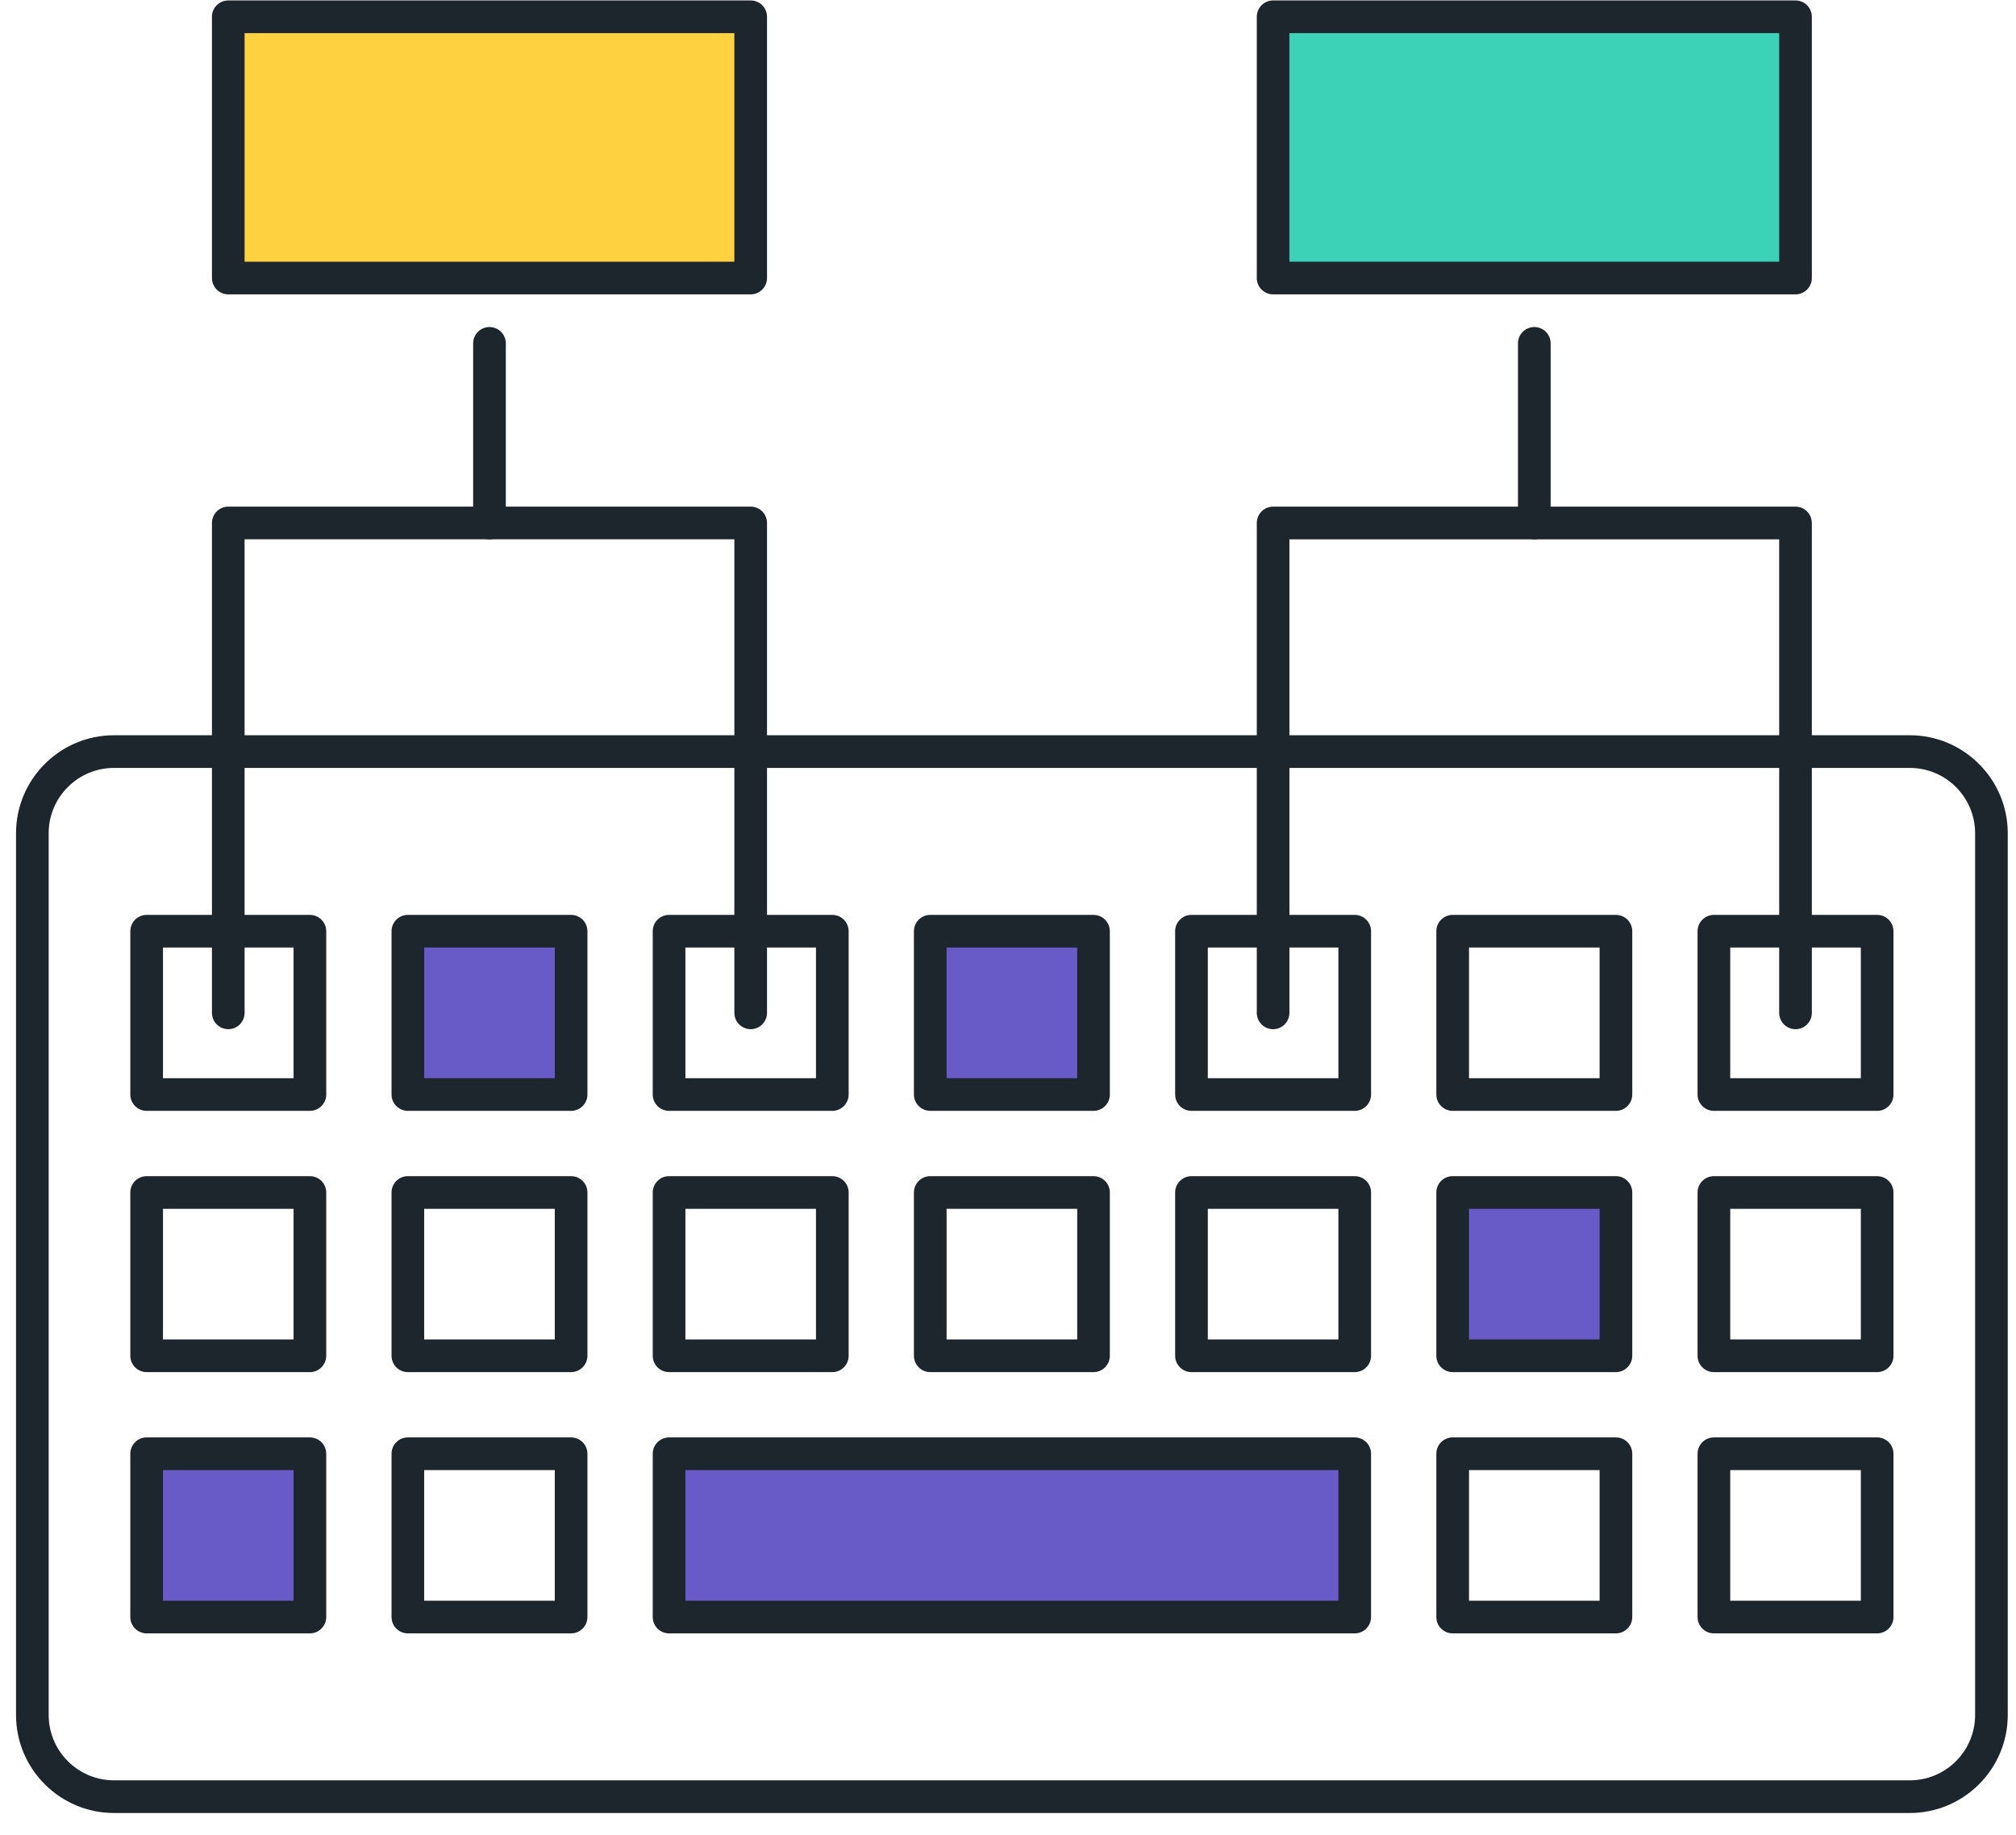
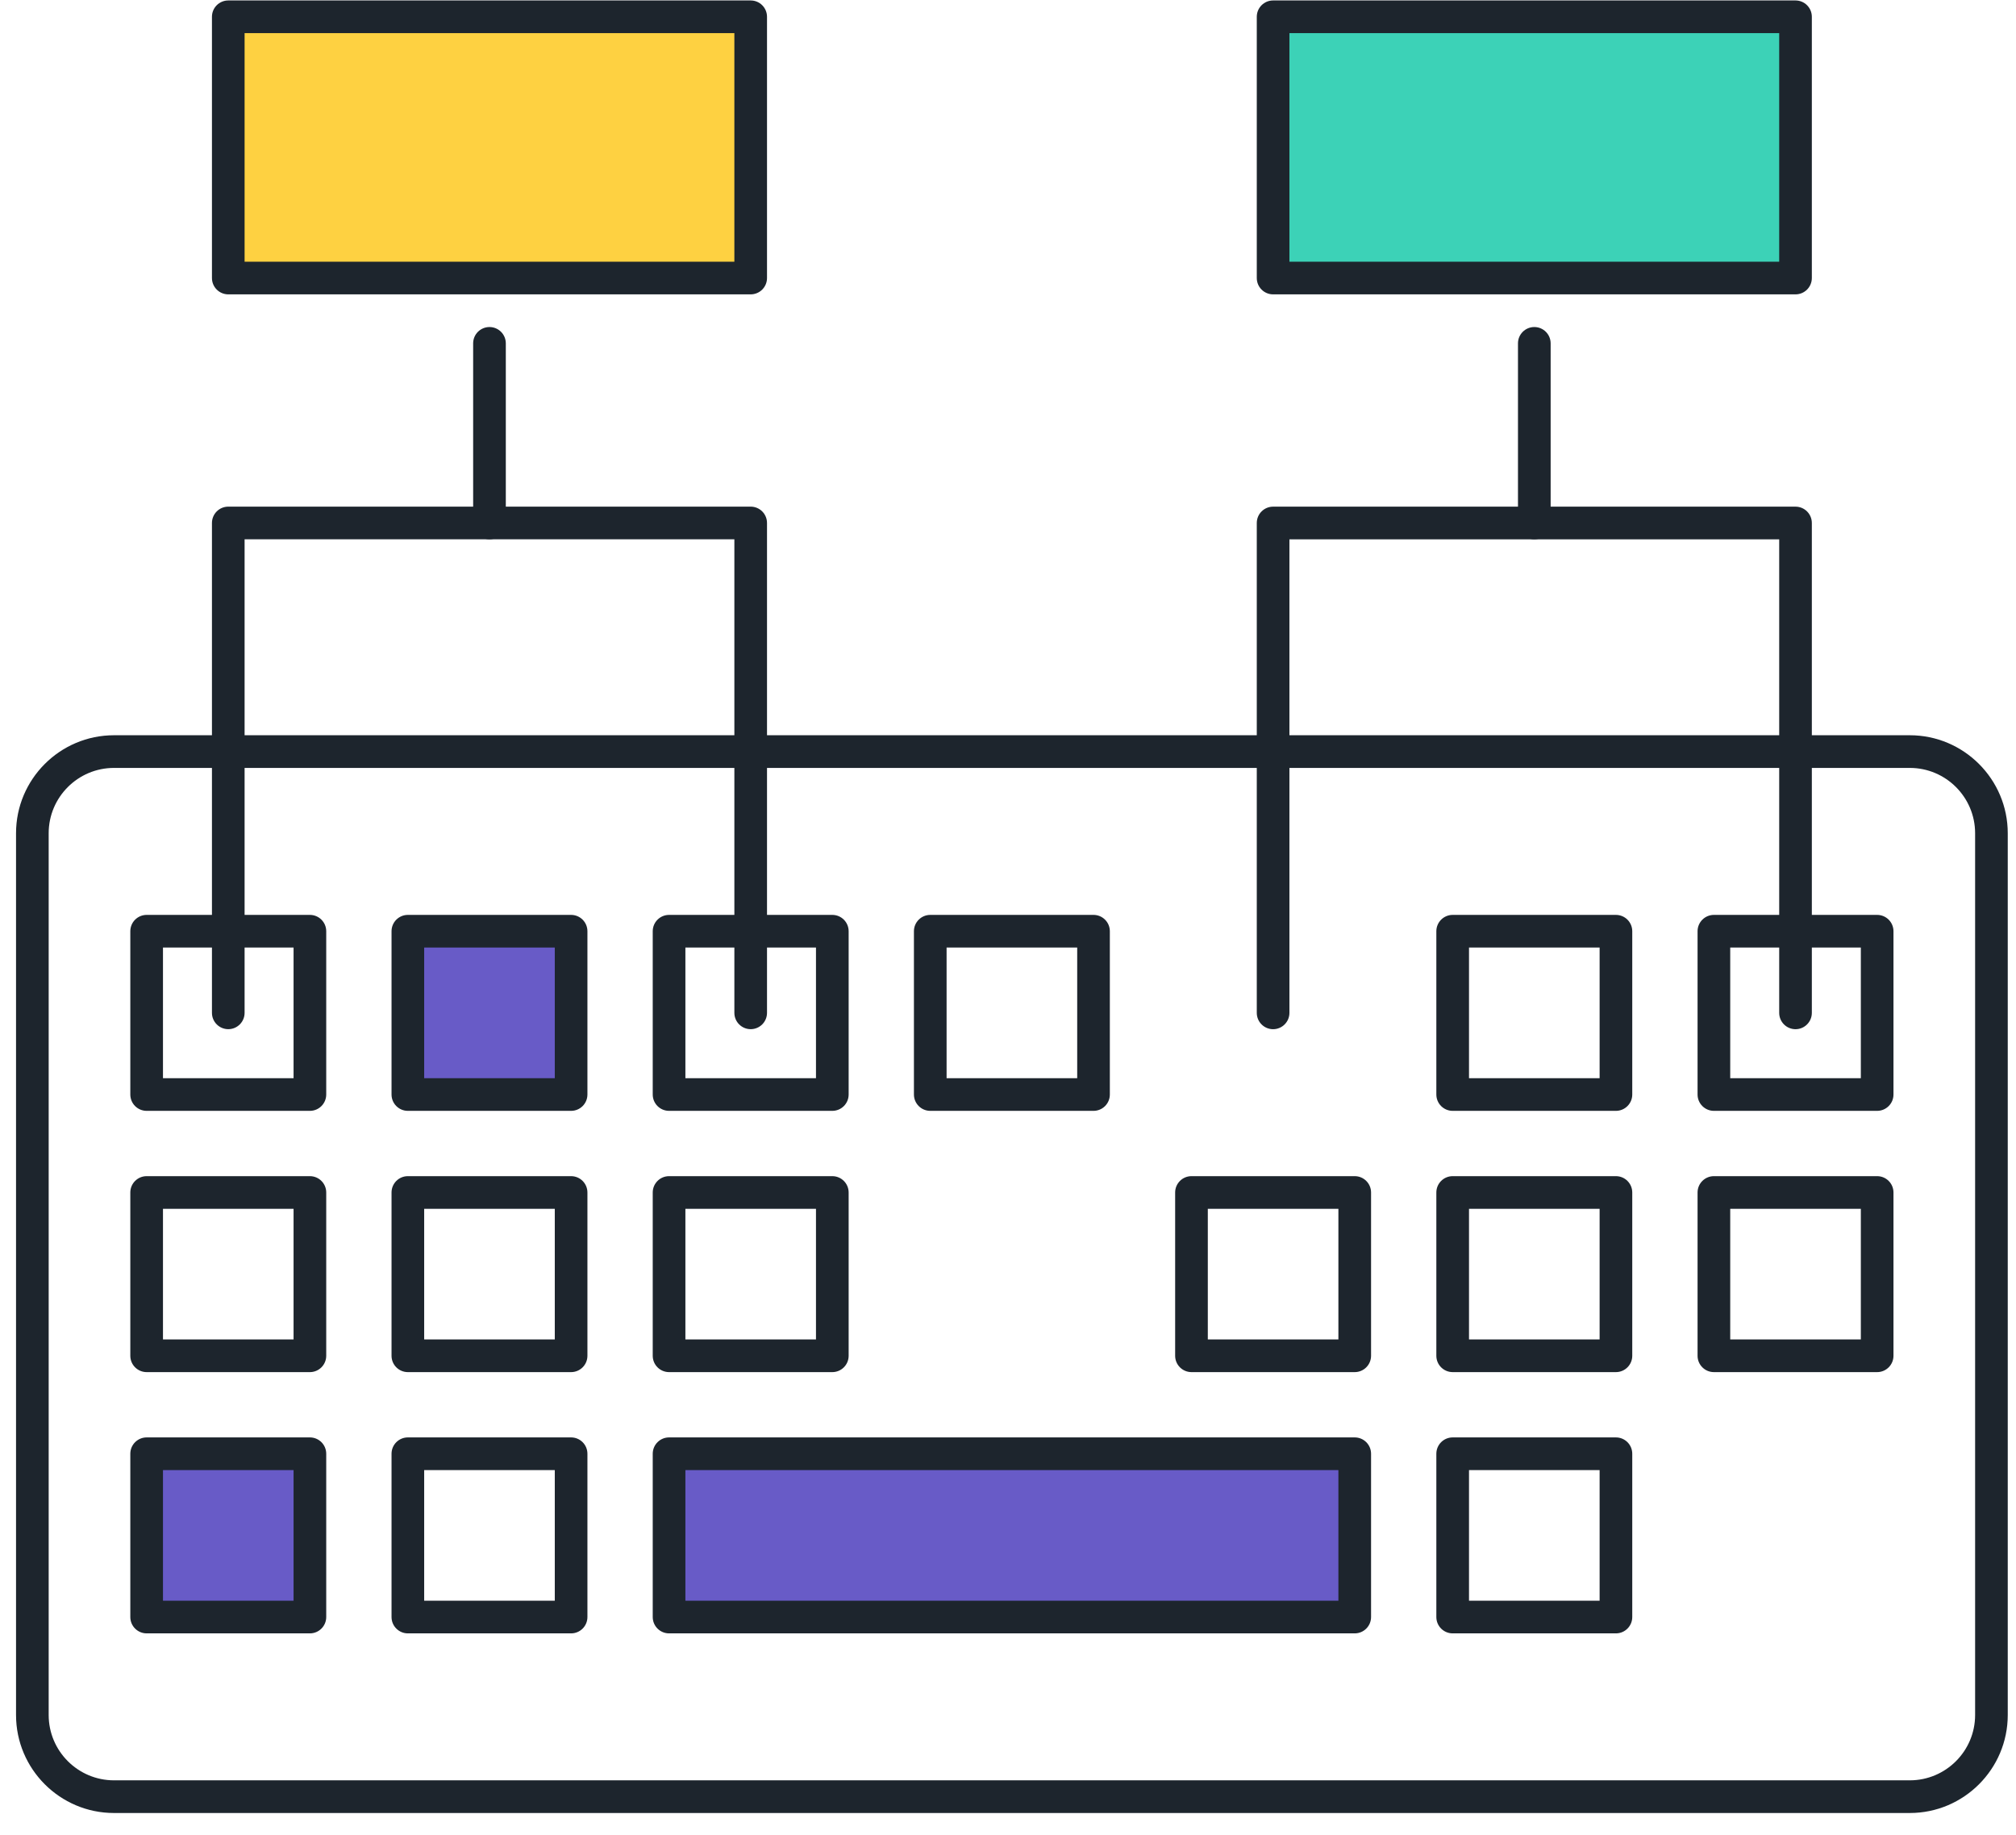
<svg xmlns="http://www.w3.org/2000/svg" width="89" height="81" viewBox="0 0 89 81" fill="none">
  <rect x="29.171" y="63.722" width="30.879" height="7.882" fill="#685BC7" />
  <rect x="17.96" y="41.147" width="7.297" height="7.089" fill="#685BC7" />
-   <rect x="64.086" y="52.779" width="7.297" height="7.015" fill="#685BC7" />
-   <rect x="41.023" y="41.221" width="7.297" height="7.015" fill="#685BC7" />
  <rect x="6.429" y="64.155" width="7.297" height="7.015" fill="#685BC7" />
  <path d="M84.312 80.019H5.032C2.648 80.019 0.708 78.078 0.708 75.694V36.776C0.708 34.392 2.648 32.451 5.032 32.451H84.312C86.695 32.451 88.636 34.392 88.636 36.776V75.694C88.636 78.078 86.695 80.019 84.312 80.019ZM5.032 33.893C3.442 33.893 2.149 35.185 2.149 36.776V75.694C2.149 77.284 3.442 78.577 5.032 78.577H84.312C85.902 78.577 87.195 77.284 87.195 75.694V36.776C87.195 35.185 85.902 33.893 84.312 33.893H5.032Z" fill="#1D252D" />
  <path d="M13.681 49.029H6.474C6.076 49.029 5.753 48.706 5.753 48.308V41.101C5.753 40.703 6.076 40.38 6.474 40.38H13.681C14.079 40.38 14.402 40.703 14.402 41.101V48.308C14.402 48.706 14.079 49.029 13.681 49.029ZM7.195 47.587H12.96V41.821H7.195V47.587Z" fill="#1D252D" />
  <path d="M25.212 49.029H18.005C17.608 49.029 17.285 48.706 17.285 48.308V41.101C17.285 40.703 17.608 40.38 18.005 40.38H25.212C25.61 40.38 25.933 40.703 25.933 41.101V48.308C25.933 48.706 25.61 49.029 25.212 49.029ZM18.726 47.587H24.492V41.821H18.726V47.587Z" fill="#1D252D" />
  <path d="M36.744 49.029H29.537C29.139 49.029 28.816 48.706 28.816 48.308V41.101C28.816 40.703 29.139 40.38 29.537 40.38H36.744C37.142 40.38 37.465 40.703 37.465 41.101V48.308C37.465 48.706 37.142 49.029 36.744 49.029ZM30.258 47.587H36.023V41.821H30.258V47.587Z" fill="#1D252D" />
  <path d="M48.276 49.029H41.068C40.671 49.029 40.347 48.706 40.347 48.308V41.101C40.347 40.703 40.671 40.38 41.068 40.38H48.276C48.673 40.38 48.996 40.703 48.996 41.101V48.308C48.996 48.706 48.673 49.029 48.276 49.029ZM41.789 47.587H47.555V41.821H41.789V47.587Z" fill="#1D252D" />
-   <path d="M59.807 49.029H52.6C52.202 49.029 51.879 48.706 51.879 48.308V41.101C51.879 40.703 52.202 40.38 52.6 40.38H59.807C60.205 40.38 60.528 40.703 60.528 41.101V48.308C60.528 48.706 60.205 49.029 59.807 49.029ZM53.321 47.587H59.086V41.821H53.321V47.587Z" fill="#1D252D" />
  <path d="M71.338 49.029H64.131C63.733 49.029 63.41 48.706 63.41 48.308V41.101C63.41 40.703 63.733 40.38 64.131 40.38H71.338C71.736 40.38 72.059 40.703 72.059 41.101V48.308C72.059 48.706 71.736 49.029 71.338 49.029ZM64.852 47.587H70.618V41.821H64.852V47.587Z" fill="#1D252D" />
  <path d="M82.87 49.029H75.663C75.266 49.029 74.942 48.706 74.942 48.308V41.101C74.942 40.703 75.266 40.38 75.663 40.38H82.87C83.268 40.38 83.591 40.703 83.591 41.101V48.308C83.591 48.706 83.268 49.029 82.87 49.029ZM76.384 47.587H82.15V41.821H76.384V47.587Z" fill="#1D252D" />
  <path d="M13.681 60.56H6.474C6.076 60.56 5.753 60.237 5.753 59.839V52.632C5.753 52.234 6.076 51.911 6.474 51.911H13.681C14.079 51.911 14.402 52.234 14.402 52.632V59.839C14.402 60.237 14.079 60.56 13.681 60.56ZM7.195 59.118H12.96V53.353H7.195V59.118Z" fill="#1D252D" />
  <path d="M25.212 60.56H18.005C17.608 60.56 17.285 60.237 17.285 59.839V52.632C17.285 52.234 17.608 51.911 18.005 51.911H25.212C25.61 51.911 25.933 52.234 25.933 52.632V59.839C25.933 60.237 25.61 60.56 25.212 60.56ZM18.726 59.118H24.492V53.353H18.726V59.118Z" fill="#1D252D" />
  <path d="M36.744 60.56H29.537C29.139 60.56 28.816 60.237 28.816 59.839V52.632C28.816 52.234 29.139 51.911 29.537 51.911H36.744C37.142 51.911 37.465 52.234 37.465 52.632V59.839C37.465 60.237 37.142 60.56 36.744 60.56ZM30.258 59.118H36.023V53.353H30.258V59.118Z" fill="#1D252D" />
-   <path d="M48.276 60.56H41.068C40.671 60.56 40.347 60.237 40.347 59.839V52.632C40.347 52.234 40.671 51.911 41.068 51.911H48.276C48.673 51.911 48.996 52.234 48.996 52.632V59.839C48.996 60.237 48.673 60.56 48.276 60.56ZM41.789 59.118H47.555V53.353H41.789V59.118Z" fill="#1D252D" />
  <path d="M59.807 60.56H52.6C52.202 60.56 51.879 60.237 51.879 59.839V52.632C51.879 52.234 52.202 51.911 52.6 51.911H59.807C60.205 51.911 60.528 52.234 60.528 52.632V59.839C60.528 60.237 60.205 60.56 59.807 60.56ZM53.321 59.118H59.086V53.353H53.321V59.118Z" fill="#1D252D" />
  <path d="M71.338 60.56H64.131C63.733 60.56 63.41 60.237 63.41 59.839V52.632C63.41 52.234 63.733 51.911 64.131 51.911H71.338C71.736 51.911 72.059 52.234 72.059 52.632V59.839C72.059 60.237 71.736 60.56 71.338 60.56ZM64.852 59.118H70.618V53.353H64.852V59.118Z" fill="#1D252D" />
  <path d="M82.87 60.56H75.663C75.266 60.56 74.942 60.237 74.942 59.839V52.632C74.942 52.234 75.266 51.911 75.663 51.911H82.87C83.268 51.911 83.591 52.234 83.591 52.632V59.839C83.591 60.237 83.268 60.56 82.87 60.56ZM76.384 59.118H82.15V53.353H76.384V59.118Z" fill="#1D252D" />
  <path d="M13.681 72.091H6.474C6.076 72.091 5.753 71.768 5.753 71.37V64.163C5.753 63.765 6.076 63.442 6.474 63.442H13.681C14.079 63.442 14.402 63.765 14.402 64.163V71.37C14.402 71.768 14.079 72.091 13.681 72.091ZM7.195 70.65H12.96V64.884H7.195V70.65Z" fill="#1D252D" />
  <path d="M25.212 72.091H18.005C17.608 72.091 17.285 71.768 17.285 71.37V64.163C17.285 63.765 17.608 63.442 18.005 63.442H25.212C25.61 63.442 25.933 63.765 25.933 64.163V71.37C25.933 71.768 25.61 72.091 25.212 72.091ZM18.726 70.65H24.492V64.884H18.726V70.65Z" fill="#1D252D" />
  <path d="M59.807 72.091H29.537C29.139 72.091 28.816 71.768 28.816 71.37V64.163C28.816 63.765 29.139 63.442 29.537 63.442H59.807C60.205 63.442 60.528 63.765 60.528 64.163V71.37C60.528 71.768 60.205 72.091 59.807 72.091ZM30.258 70.65H59.086V64.884H30.258V70.65Z" fill="#1D252D" />
  <path d="M71.338 72.091H64.131C63.733 72.091 63.41 71.768 63.41 71.37V64.163C63.41 63.765 63.733 63.442 64.131 63.442H71.338C71.736 63.442 72.059 63.765 72.059 64.163V71.37C72.059 71.768 71.736 72.091 71.338 72.091ZM64.852 70.65H70.618V64.884H64.852V70.65Z" fill="#1D252D" />
-   <path d="M82.87 72.091H75.663C75.266 72.091 74.942 71.768 74.942 71.37V64.163C74.942 63.765 75.266 63.442 75.663 63.442H82.87C83.268 63.442 83.591 63.765 83.591 64.163V71.37C83.591 71.768 83.268 72.091 82.87 72.091ZM76.384 70.65H82.15V64.884H76.384V70.65Z" fill="#1D252D" />
  <path d="M33.141 45.424C32.743 45.424 32.42 45.101 32.42 44.704V23.803H10.798V44.704C10.798 45.101 10.475 45.424 10.078 45.424C9.68 45.424 9.357 45.101 9.357 44.704V23.082C9.357 22.684 9.68 22.361 10.078 22.361H33.141C33.538 22.361 33.861 22.684 33.861 23.082V44.704C33.861 45.101 33.538 45.424 33.141 45.424Z" fill="#1D252D" />
  <path d="M21.609 23.803C21.211 23.803 20.888 23.48 20.888 23.082V15.154C20.888 14.757 21.211 14.434 21.609 14.434C22.007 14.434 22.33 14.757 22.33 15.154V23.082C22.33 23.48 22.007 23.803 21.609 23.803Z" fill="#1D252D" />
  <path d="M10.078 0.74H33.141V12.272H10.078V0.74Z" fill="#FED141" />
  <path d="M33.141 12.992H10.078C9.68 12.992 9.357 12.669 9.357 12.272V0.74C9.357 0.343 9.68 0.02 10.078 0.02H33.141C33.538 0.02 33.861 0.343 33.861 0.74V12.272C33.861 12.669 33.538 12.992 33.141 12.992ZM10.798 11.551H32.42V1.461H10.798V11.551Z" fill="#1D252D" />
  <path d="M79.267 45.425C78.869 45.425 78.546 45.102 78.546 44.705V23.804H56.924V44.705C56.924 45.102 56.601 45.425 56.203 45.425C55.806 45.425 55.483 45.102 55.483 44.705V23.083C55.483 22.685 55.806 22.362 56.203 22.362H79.267C79.664 22.362 79.987 22.685 79.987 23.083V44.705C79.987 45.102 79.664 45.425 79.267 45.425Z" fill="#1D252D" />
  <path d="M67.735 23.803C67.337 23.803 67.014 23.48 67.014 23.082V15.154C67.014 14.757 67.337 14.434 67.735 14.434C68.133 14.434 68.456 14.757 68.456 15.154V23.082C68.456 23.48 68.133 23.803 67.735 23.803Z" fill="#1D252D" />
  <path d="M56.203 0.74H79.266V12.272H56.203V0.74Z" fill="#3CD2B7" />
  <path d="M79.267 12.992H56.203C55.806 12.992 55.483 12.669 55.483 12.272V0.74C55.483 0.343 55.806 0.02 56.203 0.02H79.267C79.664 0.02 79.987 0.343 79.987 0.74V12.272C79.987 12.669 79.664 12.992 79.267 12.992ZM56.924 11.551H78.546V1.461H56.924V11.551Z" fill="#1D252D" />
</svg>